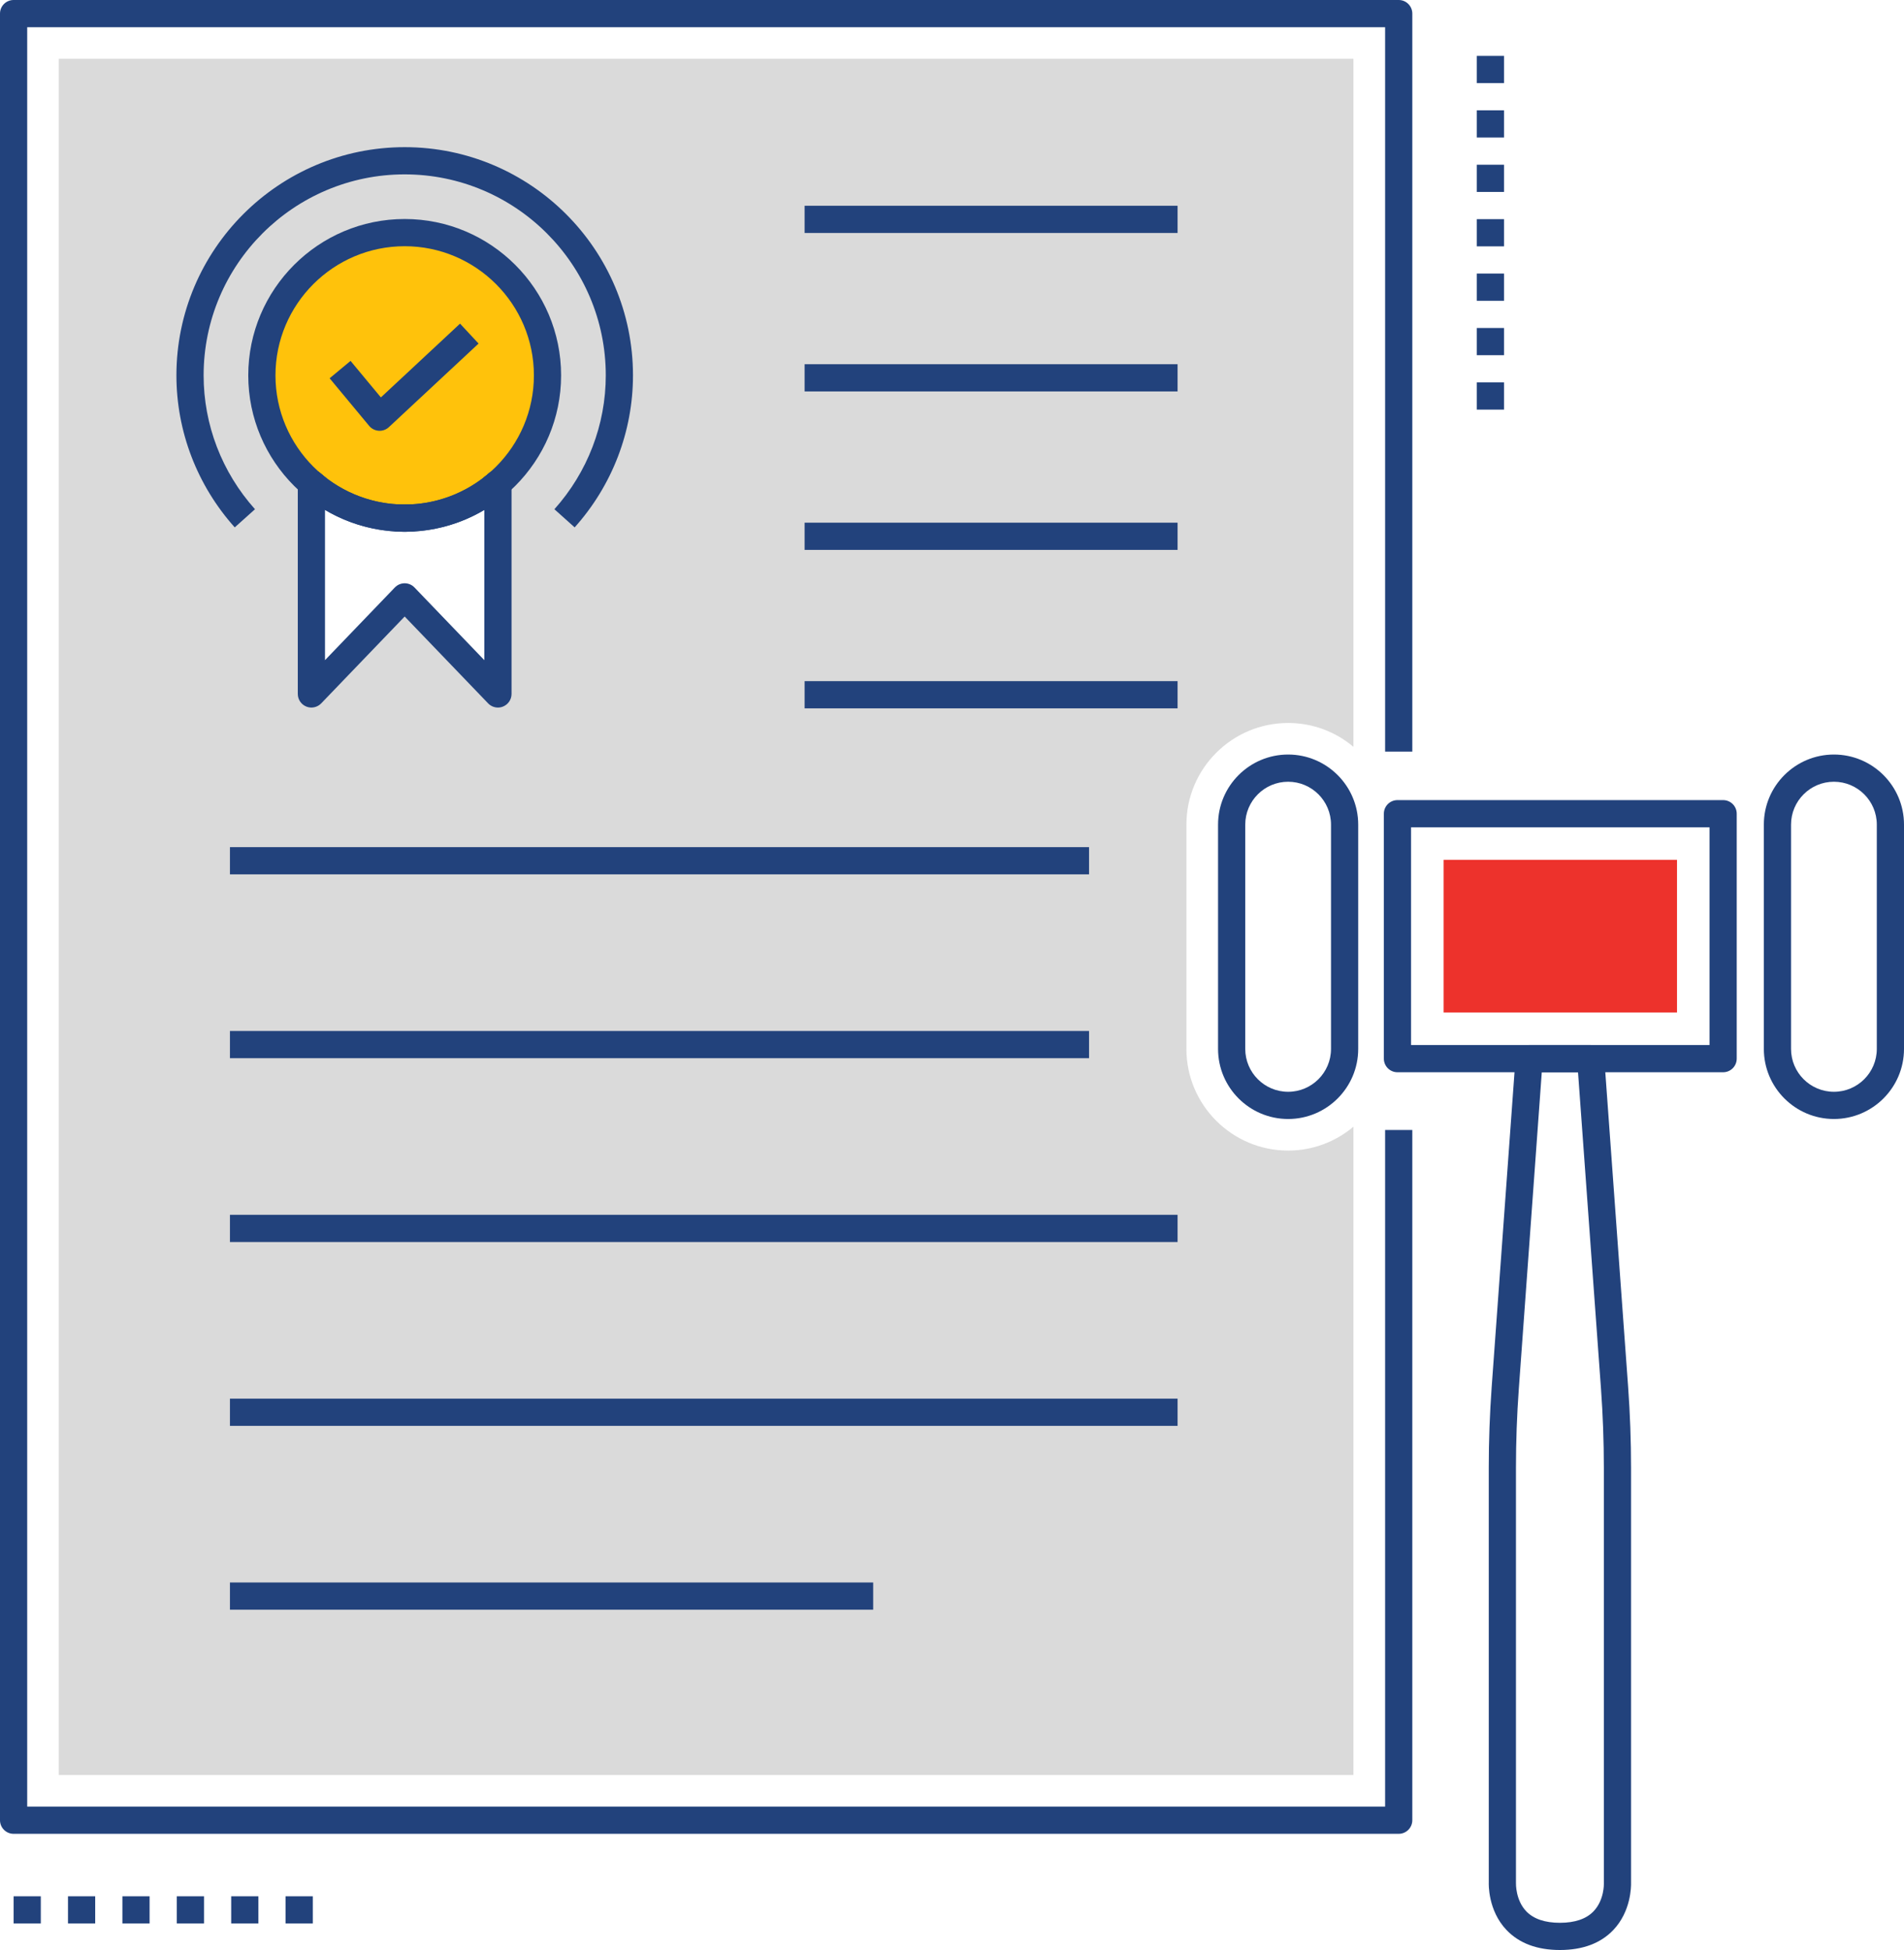
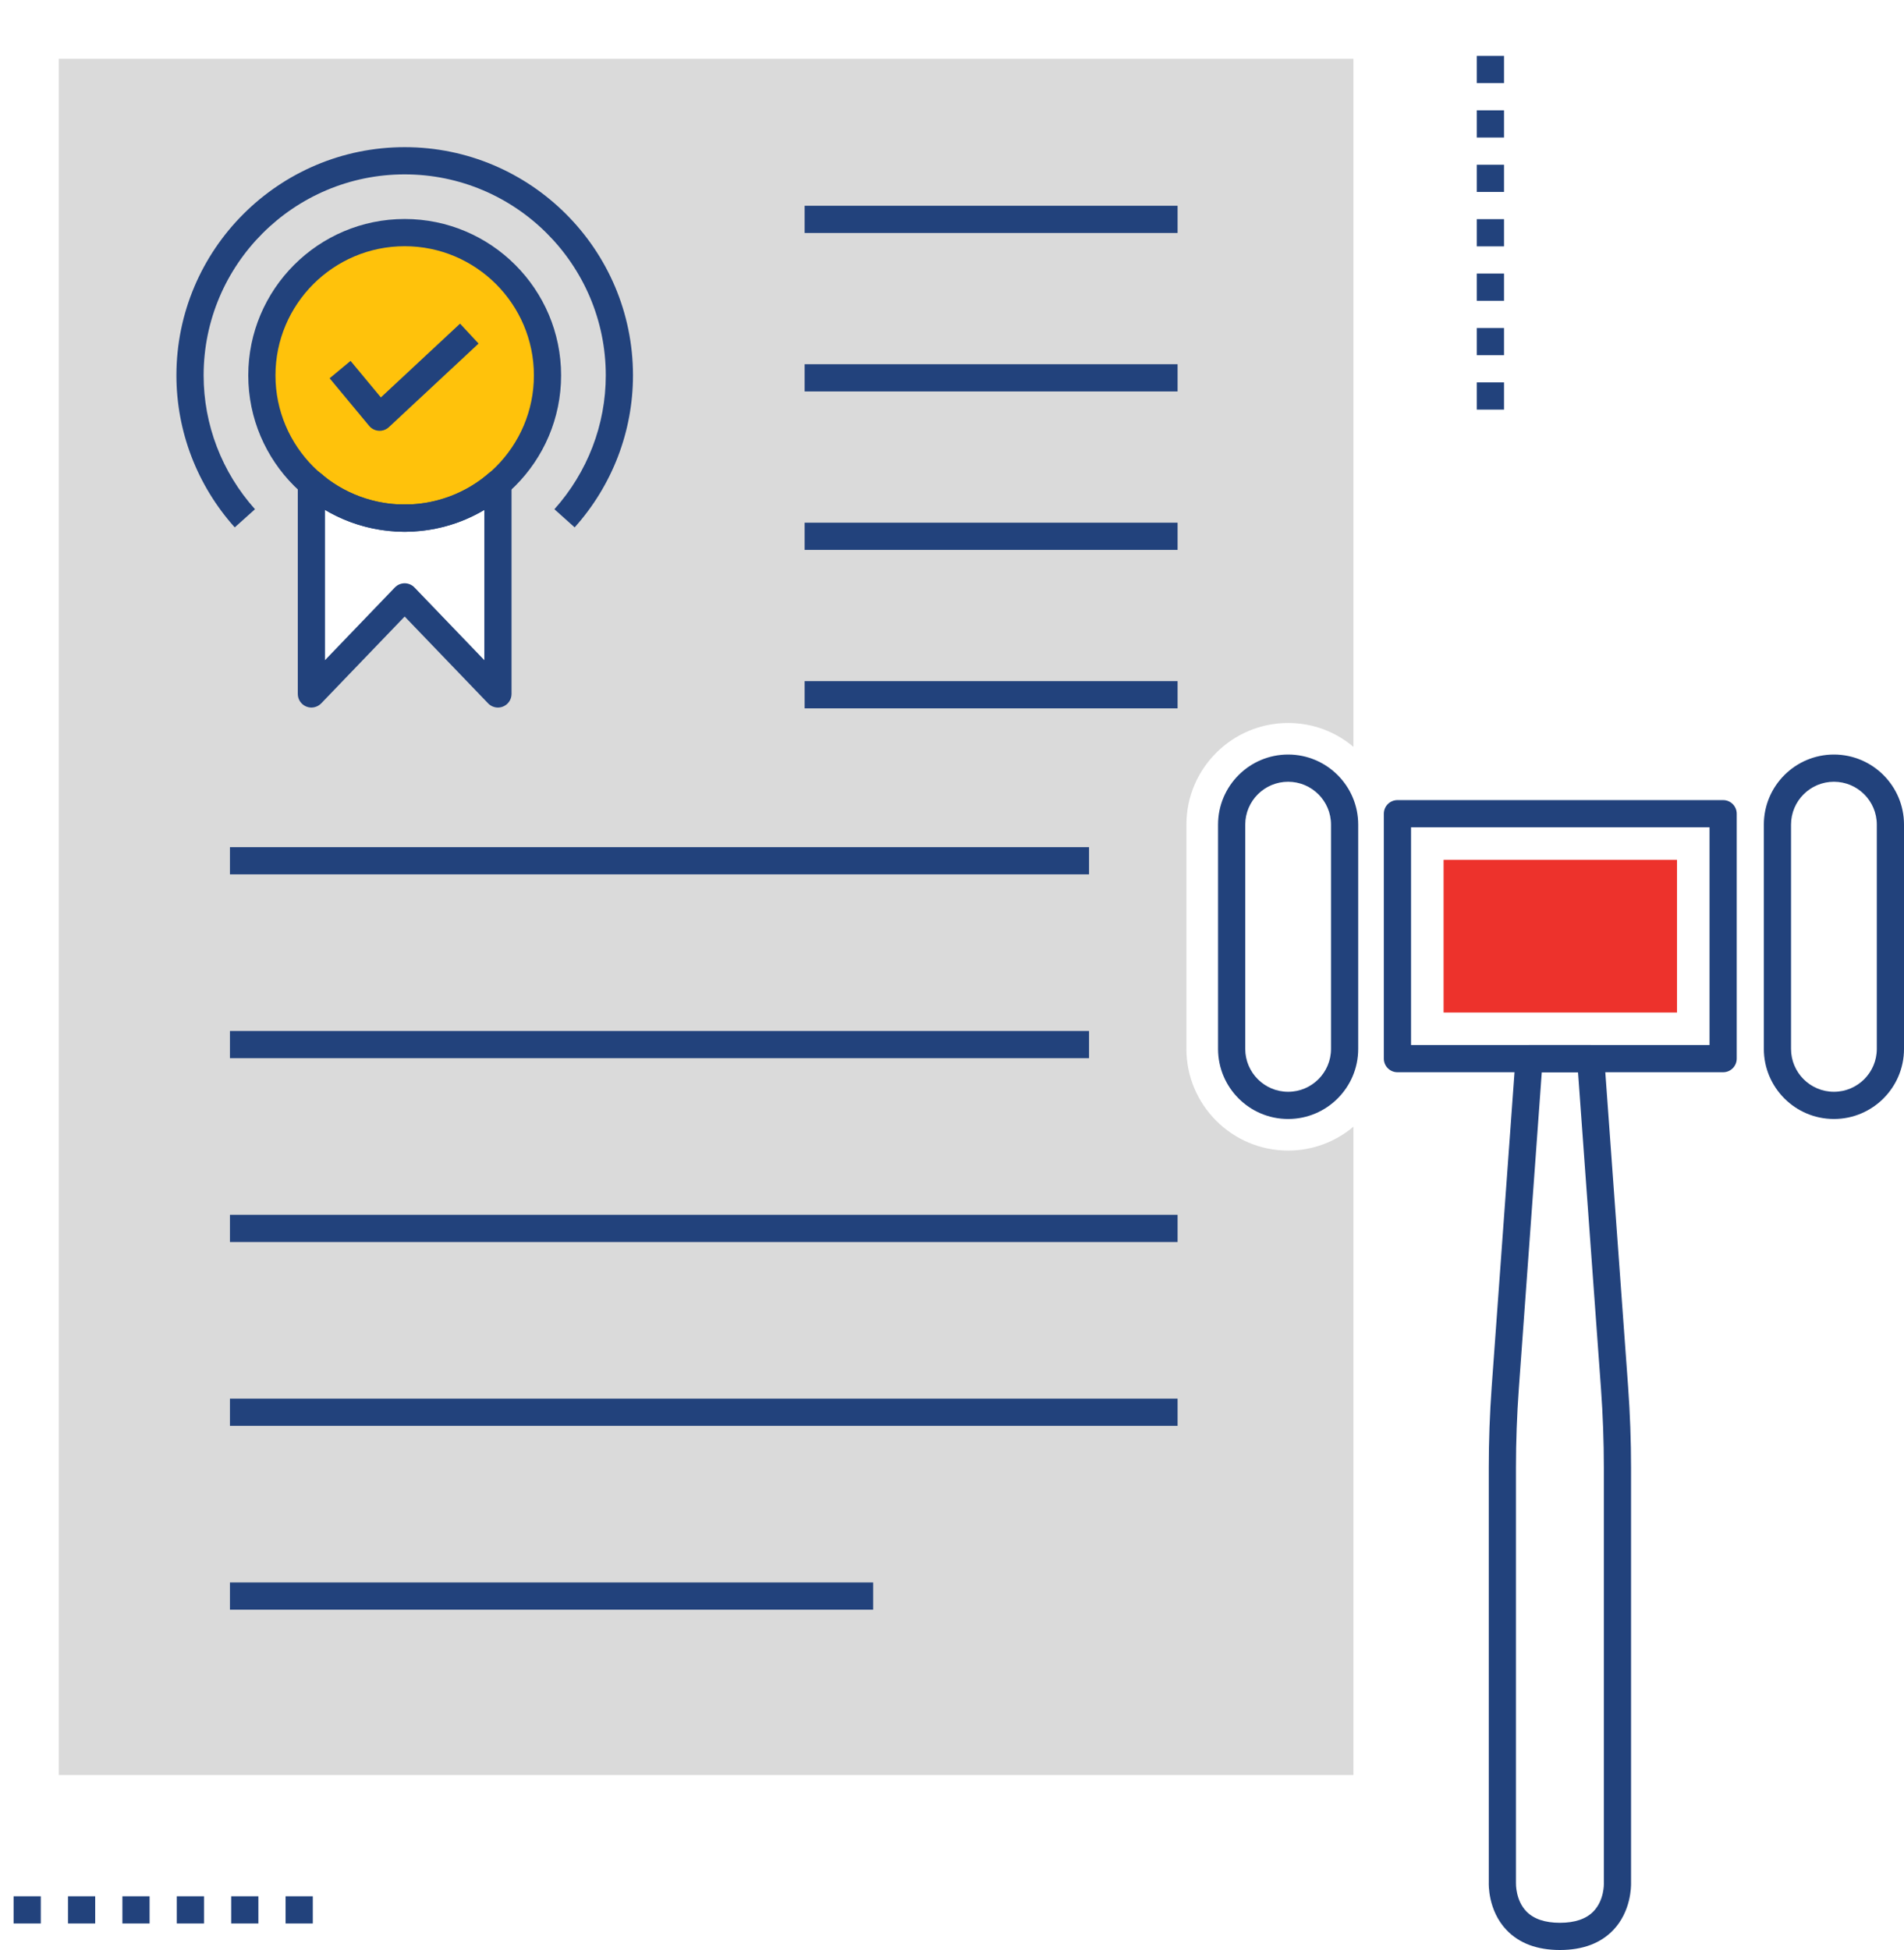
<svg xmlns="http://www.w3.org/2000/svg" width="500" height="512" viewBox="0 0 500 512" fill="none">
-   <path d="M370.88 197.345V3.572C370.88 1.599 369.281 0 367.309 0H3.571C1.599 0 0 1.599 0 3.572V477.923C0 479.896 1.599 481.495 3.571 481.495H367.308C369.281 481.495 370.879 479.896 370.879 477.923V296.688H363.736V474.351H7.143V7.144H363.737V197.345H370.88Z" fill="#22427C" />
  <path d="M428.322 494.368V385.355C428.322 378.307 428.064 371.177 427.555 364.163L421.282 277.704C421.146 275.837 419.592 274.391 417.72 274.391H401.558C399.686 274.391 398.132 275.837 397.996 277.704L391.724 364.163C391.215 371.193 390.957 378.323 390.957 385.354L390.96 494.253C390.946 494.55 390.683 501.583 395.628 506.761C398.947 510.238 403.663 512.001 409.641 512.001C415.619 512.001 420.333 510.238 423.652 506.762C428.313 501.879 428.346 495.347 428.322 494.368ZM418.486 501.828C416.567 503.838 413.59 504.857 409.64 504.857C405.717 504.857 402.755 503.852 400.835 501.872C397.995 498.941 398.096 494.6 398.099 494.418V385.354C398.099 378.495 398.351 371.538 398.848 364.68L404.879 281.535H414.398L420.431 364.68C420.927 371.523 421.18 378.479 421.18 385.355V494.417C421.18 494.472 421.181 494.526 421.184 494.581C421.185 494.624 421.298 498.882 418.486 501.828Z" fill="#22427C" />
  <path d="M452.501 210.079L366.977 210.078C366.03 210.078 365.122 210.454 364.452 211.125C363.782 211.795 363.406 212.703 363.406 213.651V277.961C363.406 279.934 365.005 281.533 366.977 281.533L452.501 281.534C453.449 281.534 454.356 281.158 455.026 280.487C455.696 279.817 456.072 278.909 456.072 277.961V213.651C456.072 211.678 454.474 210.079 452.501 210.079ZM448.929 274.39L370.548 274.389V217.223L448.929 217.224V274.39Z" fill="#22427C" />
  <path d="M440.39 225.758H379.094V265.853H440.39V225.758Z" fill="#ED322C" />
  <path d="M338.274 189.828C344.805 189.828 350.789 192.178 355.42 196.095V15.438H15.445V466.049H355.42V295.835C350.789 299.727 344.805 302.101 338.274 302.101C323.55 302.101 311.558 290.139 311.558 275.422V216.508C311.558 201.791 323.551 189.828 338.274 189.828ZM143.66 101.434C143.36 107.115 141.44 113.233 138.34 118.003C136.393 121.206 133.97 124.103 131.168 126.596C131.049 126.714 130.907 126.831 130.764 126.926C130.36 127.282 130.36 127.307 130.764 126.951V182.208L106.256 156.715L81.772 182.208V126.951C82.176 127.282 82.176 127.281 81.772 126.926C81.63 126.831 81.487 126.714 81.368 126.596C78.566 124.103 76.143 121.207 74.196 118.003C70.529 112.359 68.758 105.249 68.758 98.561C68.758 86.907 74.078 76.511 82.413 69.629C88.896 64.311 97.208 61.084 106.28 61.084C115.352 61.084 123.663 64.311 130.123 69.629C138.459 76.511 143.778 86.909 143.778 98.561C143.779 99.534 143.731 100.485 143.66 101.434Z" fill="#DADADA" />
  <path d="M338.269 198.113C328.122 198.113 319.867 206.365 319.867 216.509V275.413C319.867 285.557 328.122 293.809 338.269 293.809C348.416 293.809 356.671 285.557 356.671 275.413V216.51C356.672 206.366 348.416 198.113 338.269 198.113ZM349.529 275.413C349.529 281.617 344.478 286.665 338.269 286.665C332.061 286.665 327.009 281.617 327.009 275.413V216.509C327.009 210.305 332.06 205.257 338.269 205.257C344.477 205.257 349.529 210.305 349.529 216.509V275.413Z" fill="#22427C" />
  <path d="M481.597 198.113C471.45 198.113 463.195 206.365 463.195 216.509V275.412C463.195 285.556 471.45 293.808 481.599 293.808C491.746 293.808 500.001 285.556 500.001 275.412V216.509C500.001 206.365 491.746 198.113 481.597 198.113ZM492.858 275.412C492.858 281.616 487.807 286.664 481.598 286.664C475.389 286.664 470.337 281.616 470.337 275.412V216.509C470.337 210.305 475.388 205.257 481.597 205.257C487.806 205.257 492.858 210.305 492.858 216.509V275.412Z" fill="#22427C" />
  <path d="M81.771 126.929C81.629 126.834 81.486 126.716 81.367 126.598C81.486 126.716 81.628 126.834 81.771 126.954C82.175 127.285 82.578 127.641 83.006 127.951C82.579 127.618 82.175 127.285 81.771 126.929Z" fill="#DADADA" />
  <path d="M106.281 61.059C97.209 61.059 88.898 64.288 82.414 69.629C88.897 64.311 97.209 61.084 106.281 61.084C115.353 61.084 123.664 64.312 130.124 69.629C123.665 64.288 115.353 61.059 106.281 61.059Z" fill="#DADADA" />
  <path d="M130.767 126.926C130.363 127.282 129.936 127.638 129.508 127.97C129.935 127.637 130.363 127.306 130.767 126.95C130.909 126.831 131.052 126.712 131.171 126.594C131.052 126.713 130.91 126.831 130.767 126.926Z" fill="#DADADA" />
  <path d="M106.271 136.048C126.984 136.048 143.776 119.265 143.776 98.561C143.776 77.858 126.984 61.074 106.271 61.074C85.557 61.074 68.766 77.858 68.766 98.561C68.766 119.265 85.557 136.048 106.271 136.048Z" fill="#FFC20B" />
  <path d="M106.272 57.504C83.622 57.504 65.195 75.923 65.195 98.563C65.195 121.203 83.622 139.622 106.272 139.622C128.921 139.622 147.348 121.203 147.348 98.563C147.348 75.923 128.922 57.504 106.272 57.504ZM106.272 132.477C87.56 132.477 72.338 117.263 72.338 98.563C72.338 79.862 87.561 64.648 106.272 64.648C124.982 64.648 140.205 79.862 140.205 98.563C140.206 117.263 124.983 132.477 106.272 132.477Z" fill="#22427C" />
  <path d="M132.249 123.693C130.978 123.109 129.489 123.322 128.43 124.232C122.257 129.546 114.385 132.473 106.267 132.473C98.149 132.473 90.277 129.546 84.104 124.232C83.045 123.322 81.556 123.109 80.285 123.693C79.017 124.275 78.203 125.543 78.203 126.94V182.207C78.203 183.665 79.089 184.976 80.441 185.52C81.788 186.065 83.339 185.732 84.35 184.682L106.268 161.875L128.186 184.682C128.873 185.397 129.809 185.778 130.762 185.778C131.21 185.778 131.663 185.694 132.094 185.519C133.446 184.975 134.332 183.663 134.332 182.206V126.939C134.331 125.543 133.517 124.275 132.249 123.693ZM127.188 173.335L108.841 154.244C108.168 153.543 107.238 153.148 106.266 153.148C105.294 153.148 104.364 153.544 103.691 154.244L85.344 173.335V133.882C91.649 137.612 98.872 139.616 106.266 139.616C113.66 139.616 120.883 137.612 127.188 133.882V173.335Z" fill="#22427C" />
  <path d="M85.201 125.129C84.832 124.842 84.485 124.556 84.137 124.249C83.085 123.321 81.584 123.105 80.305 123.684C79.025 124.262 78.203 125.548 78.203 126.952C78.203 128.021 78.682 129.034 79.507 129.712L79.805 129.96C80.167 130.263 80.535 130.567 80.916 130.843C81.548 131.3 82.281 131.52 83.006 131.52C84.093 131.52 85.165 131.025 85.866 130.09C87.035 128.533 86.739 126.324 85.201 125.129Z" fill="#22427C" />
-   <path d="M132.24 123.674C130.959 123.094 129.46 123.319 128.409 124.246C128.058 124.555 127.688 124.863 127.317 125.152C127.317 125.152 127.314 125.154 127.312 125.156C127.309 125.159 127.3 125.163 127.302 125.164C127.287 125.176 127.273 125.187 127.258 125.199C127.256 125.201 127.252 125.204 127.25 125.206C125.751 126.429 125.497 128.63 126.688 130.165C127.393 131.071 128.446 131.545 129.511 131.545C130.277 131.545 131.049 131.3 131.7 130.793C131.704 130.79 131.708 130.787 131.712 130.784C132.193 130.41 132.671 130.035 133.127 129.635C133.898 128.957 134.34 127.955 134.34 126.928C134.34 125.525 133.519 124.252 132.24 123.674Z" fill="#22427C" />
  <path d="M85.201 125.129C84.832 124.842 84.485 124.556 84.137 124.249C83.085 123.321 81.584 123.105 80.305 123.684C79.025 124.262 78.203 125.548 78.203 126.952C78.203 128.021 78.682 129.034 79.507 129.712L79.805 129.96C80.167 130.263 80.535 130.567 80.916 130.843C81.548 131.3 82.281 131.52 83.006 131.52C84.093 131.52 85.165 131.025 85.866 130.09C87.035 128.533 86.739 126.324 85.201 125.129Z" fill="#22427C" />
  <path d="M132.24 123.674C130.959 123.094 129.46 123.319 128.409 124.246C128.058 124.555 127.688 124.863 127.317 125.152C127.317 125.152 127.314 125.154 127.312 125.156C127.309 125.159 127.3 125.163 127.302 125.164C127.287 125.176 127.273 125.187 127.258 125.199C127.256 125.201 127.252 125.204 127.25 125.206C125.751 126.429 125.497 128.63 126.688 130.165C127.393 131.071 128.446 131.545 129.511 131.545C130.277 131.545 131.049 131.3 131.7 130.793C131.704 130.79 131.708 130.787 131.712 130.784C132.193 130.41 132.671 130.035 133.127 129.635C133.898 128.957 134.34 127.979 134.34 126.952V126.928C134.34 125.525 133.519 124.252 132.24 123.674Z" fill="#22427C" />
  <path d="M107.823 132.43C107.292 132.458 106.785 132.457 106.259 132.456C105.731 132.46 105.227 132.458 104.695 132.43C102.731 132.339 101.1 133.789 100.949 135.718C100.798 137.648 102.212 139.348 104.137 139.549C104.854 139.625 105.572 139.631 106.29 139.631C106.979 139.631 107.708 139.623 108.4 139.547C110.319 139.335 111.723 137.634 111.567 135.707C111.412 133.784 109.775 132.352 107.823 132.43Z" fill="#22427C" />
  <path d="M120.808 84.977L100.021 104.346L92.056 94.758L86.562 99.323L96.942 111.82C97.57 112.576 98.481 113.04 99.46 113.102C99.537 113.107 99.612 113.11 99.689 113.11C100.589 113.11 101.461 112.769 102.123 112.152L125.676 90.207L120.808 84.977Z" fill="#22427C" />
  <path d="M106.276 38.641C73.221 38.641 46.328 65.521 46.328 98.562C46.328 113.271 51.766 127.445 61.643 138.472L66.963 133.706C58.262 123.991 53.471 111.51 53.471 98.562C53.471 69.461 77.16 45.785 106.276 45.785C135.392 45.785 159.081 69.461 159.081 98.562C159.081 111.509 154.289 123.989 145.588 133.706L150.908 138.472C160.784 127.444 166.224 113.27 166.224 98.562C166.225 65.521 139.332 38.641 106.276 38.641Z" fill="#22427C" />
  <path d="M309.238 54.027H211.297V61.171H309.238V54.027Z" fill="#22427C" />
  <path d="M309.238 95.633H211.297V102.777H309.238V95.633Z" fill="#22427C" />
  <path d="M309.238 137.238H211.297V144.382H309.238V137.238Z" fill="#22427C" />
  <path d="M309.238 178.844H211.297V185.988H309.238V178.844Z" fill="#22427C" />
  <path d="M285.988 222.43H60.383V229.574H285.988V222.43Z" fill="#22427C" />
  <path d="M285.988 270.699H60.383V277.843H285.988V270.699Z" fill="#22427C" />
  <path d="M309.238 318.965H60.383V326.109H309.238V318.965Z" fill="#22427C" />
  <path d="M309.238 367.234H60.383V374.378H309.238V367.234Z" fill="#22427C" />
  <path d="M229.299 415.504H60.383V422.648H229.299V415.504Z" fill="#22427C" />
  <path d="M387.82 78.974H394.963V71.83H387.82V78.974ZM387.82 107.55H394.963V100.406H387.82V107.55ZM387.82 64.685H394.963V57.541H387.82V64.685ZM387.82 93.262H394.963V86.118H387.82V93.262ZM387.82 14.676V21.82H394.963V14.676H387.82ZM387.82 50.397H394.963V43.253H387.82V50.397ZM387.82 36.109H394.963V28.965H387.82V36.109Z" fill="#22427C" />
  <path d="M32.142 505.039H39.285V497.895H32.142V505.039ZM17.856 505.039H24.999V497.895H17.856V505.039ZM3.57 505.039H10.713V497.895H3.57V505.039ZM74.999 497.895V505.039H82.142V497.895H74.999ZM60.713 505.039H67.856V497.895H60.713V505.039ZM46.428 505.039H53.571V497.895H46.428V505.039Z" fill="#22427C" />
</svg>